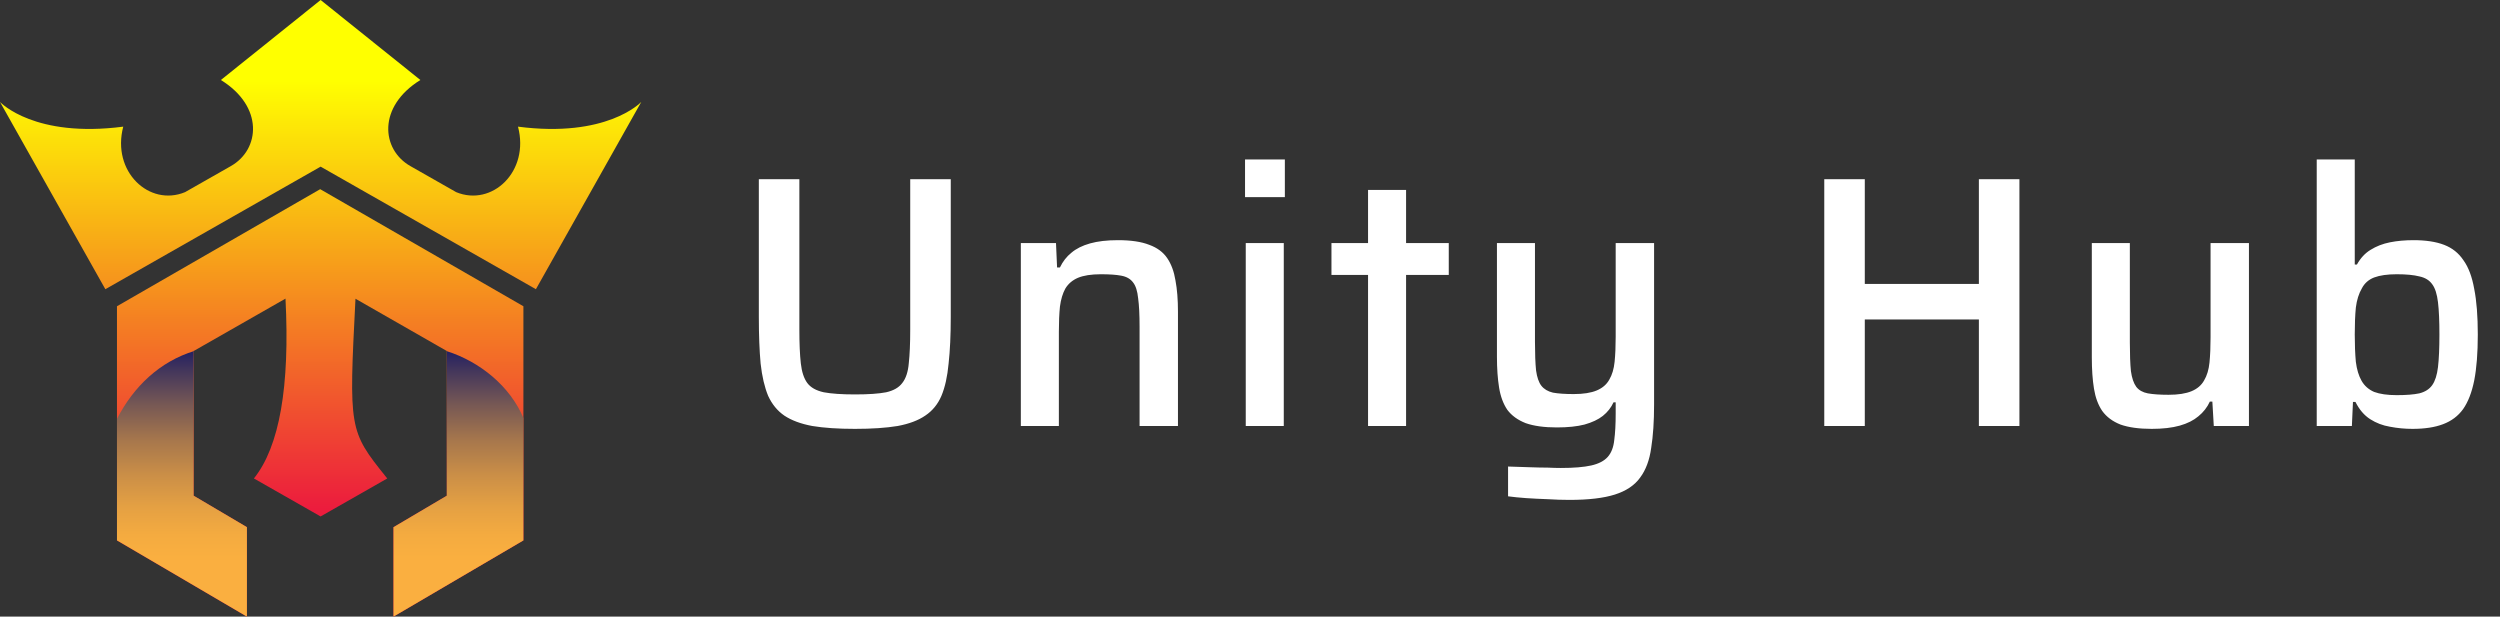
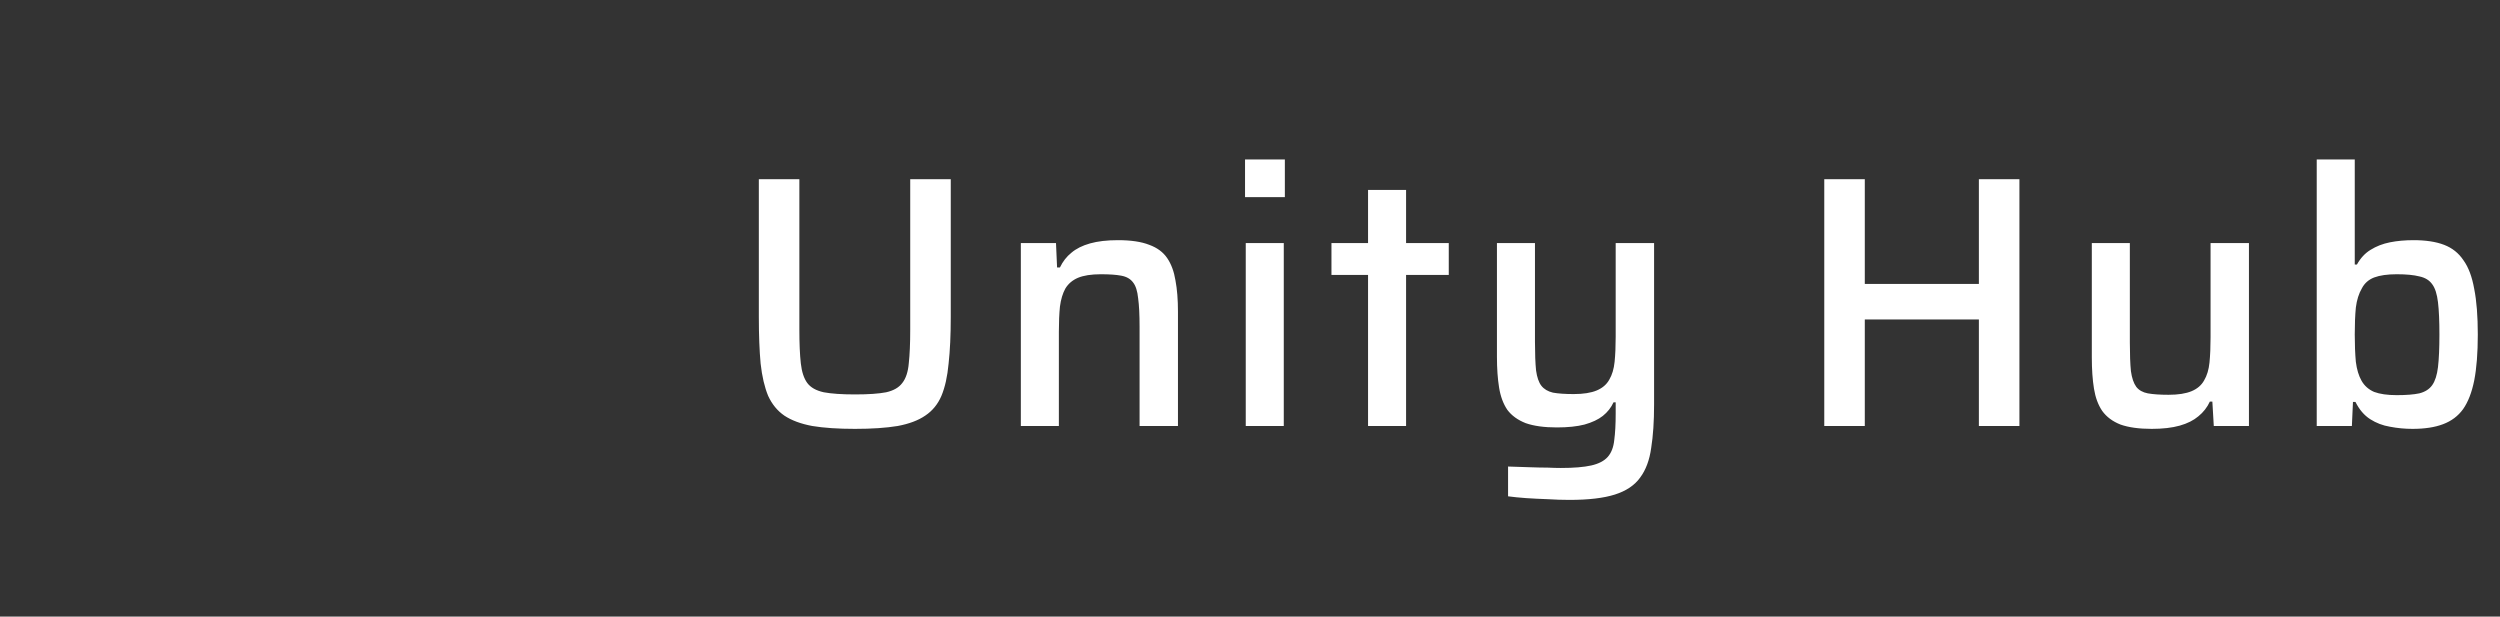
<svg xmlns="http://www.w3.org/2000/svg" width="223" height="55" viewBox="0 0 223 55" fill="none">
  <rect x="0" y="0" width="223" height="55" fill="#333333" stroke="none" />
  <path d="M76.263 38.255C74.749 38.255 73.48 38.169 72.456 37.999C71.431 37.807 70.6 37.497 69.96 37.071C69.341 36.644 68.861 36.057 68.519 35.311C68.2 34.543 67.975 33.583 67.847 32.431C67.741 31.279 67.688 29.892 67.688 28.271V15.983H71.303V29.391C71.303 30.628 71.346 31.631 71.431 32.399C71.517 33.167 71.709 33.753 72.007 34.159C72.306 34.564 72.797 34.841 73.48 34.991C74.162 35.119 75.09 35.183 76.263 35.183C77.458 35.183 78.386 35.119 79.047 34.991C79.709 34.841 80.189 34.564 80.487 34.159C80.808 33.753 80.999 33.167 81.064 32.399C81.149 31.631 81.192 30.628 81.192 29.391V15.983H84.808V28.271C84.808 29.892 84.743 31.279 84.615 32.431C84.509 33.583 84.296 34.543 83.975 35.311C83.656 36.057 83.175 36.644 82.535 37.071C81.917 37.497 81.096 37.807 80.072 37.999C79.047 38.169 77.778 38.255 76.263 38.255ZM91.059 37.999V21.679H94.195L94.291 23.855H94.547C94.803 23.321 95.144 22.884 95.571 22.543C95.997 22.18 96.552 21.903 97.235 21.711C97.917 21.519 98.749 21.423 99.731 21.423C100.882 21.423 101.81 21.561 102.514 21.839C103.218 22.095 103.752 22.489 104.114 23.023C104.477 23.556 104.722 24.217 104.85 25.007C105 25.796 105.074 26.724 105.074 27.791V37.999H101.65V29.135C101.65 28.068 101.608 27.225 101.522 26.607C101.458 25.967 101.309 25.497 101.074 25.199C100.84 24.879 100.488 24.676 100.018 24.591C99.571 24.505 98.963 24.463 98.195 24.463C97.341 24.463 96.659 24.569 96.147 24.783C95.656 24.996 95.283 25.316 95.027 25.743C94.792 26.169 94.632 26.703 94.547 27.343C94.483 27.983 94.451 28.729 94.451 29.583V37.999H91.059ZM111.057 17.583V14.223H114.609V17.583H111.057ZM111.121 37.999V21.679H114.513V37.999H111.121ZM122.03 37.999V24.527H118.766V21.679H122.03V16.943H125.422V21.679H129.23V24.527H125.422V37.999H122.03ZM139.992 44.591C139.372 44.591 138.722 44.569 138.039 44.527C137.378 44.505 136.738 44.473 136.119 44.431C135.522 44.388 134.989 44.335 134.52 44.271V41.615C135.287 41.636 135.948 41.657 136.503 41.679C137.079 41.7 137.591 41.711 138.039 41.711C138.487 41.732 138.882 41.743 139.223 41.743C140.375 41.743 141.282 41.668 141.943 41.519C142.604 41.369 143.095 41.113 143.415 40.751C143.735 40.388 143.927 39.887 143.992 39.247C144.076 38.628 144.119 37.839 144.119 36.879V35.887H143.927C143.714 36.356 143.395 36.761 142.967 37.103C142.562 37.423 142.018 37.679 141.335 37.871C140.674 38.041 139.852 38.127 138.871 38.127C137.74 38.127 136.812 37.999 136.087 37.743C135.383 37.465 134.839 37.071 134.455 36.559C134.092 36.025 133.847 35.364 133.719 34.575C133.591 33.785 133.527 32.868 133.527 31.823V21.679H136.919V30.479C136.919 31.545 136.951 32.399 137.016 33.039C137.101 33.657 137.26 34.116 137.495 34.415C137.73 34.713 138.072 34.916 138.52 35.023C138.989 35.108 139.608 35.151 140.376 35.151C141.229 35.151 141.911 35.044 142.423 34.831C142.935 34.617 143.309 34.297 143.544 33.871C143.799 33.444 143.959 32.911 144.023 32.271C144.088 31.631 144.119 30.884 144.119 30.031V21.679H147.544V36.079C147.544 37.593 147.458 38.884 147.287 39.951C147.138 41.039 146.808 41.924 146.296 42.607C145.805 43.289 145.058 43.791 144.055 44.111C143.052 44.431 141.699 44.591 139.992 44.591ZM162.725 37.999V15.983H166.34V25.327H176.516V15.983H180.132V37.999H176.516V28.495H166.34V37.999H162.725ZM191.934 38.255C190.803 38.255 189.875 38.127 189.15 37.871C188.446 37.593 187.902 37.188 187.518 36.655C187.155 36.121 186.91 35.46 186.783 34.671C186.655 33.881 186.59 32.953 186.59 31.887V21.679H189.982V30.543C189.982 31.609 190.014 32.463 190.078 33.103C190.163 33.721 190.324 34.191 190.559 34.511C190.793 34.809 191.134 35.001 191.582 35.087C192.051 35.172 192.67 35.215 193.438 35.215C194.291 35.215 194.974 35.108 195.486 34.895C195.998 34.681 196.371 34.361 196.606 33.935C196.862 33.508 197.023 32.975 197.087 32.335C197.15 31.695 197.182 30.948 197.182 30.095V21.679H200.606V37.999H197.47L197.342 35.823H197.118C196.883 36.335 196.542 36.772 196.094 37.135C195.667 37.497 195.112 37.775 194.43 37.967C193.747 38.159 192.915 38.255 191.934 38.255ZM215.197 38.255C214.514 38.255 213.841 38.191 213.18 38.063C212.54 37.956 211.954 37.732 211.421 37.391C210.887 37.049 210.449 36.537 210.108 35.855H209.884L209.788 37.999H206.652V14.223H210.044V23.599H210.236C210.557 23.023 210.962 22.585 211.452 22.287C211.964 21.967 212.54 21.743 213.18 21.615C213.82 21.487 214.524 21.423 215.292 21.423C216.38 21.423 217.287 21.561 218.012 21.839C218.738 22.116 219.313 22.575 219.74 23.215C220.188 23.833 220.508 24.687 220.701 25.775C220.913 26.841 221.02 28.196 221.02 29.839C221.02 31.481 220.913 32.847 220.701 33.935C220.488 35.001 220.156 35.855 219.708 36.495C219.26 37.113 218.663 37.561 217.917 37.839C217.191 38.116 216.285 38.255 215.197 38.255ZM213.788 35.247C214.641 35.247 215.313 35.193 215.804 35.087C216.316 34.959 216.701 34.713 216.956 34.351C217.212 33.988 217.383 33.455 217.468 32.751C217.553 32.025 217.596 31.055 217.596 29.839C217.596 28.623 217.553 27.663 217.468 26.959C217.383 26.233 217.212 25.7 216.956 25.359C216.701 24.996 216.316 24.761 215.804 24.655C215.313 24.527 214.641 24.463 213.788 24.463C212.956 24.463 212.284 24.559 211.772 24.751C211.281 24.943 210.919 25.263 210.684 25.711C210.408 26.18 210.226 26.756 210.141 27.439C210.077 28.1 210.044 28.9 210.044 29.839C210.044 30.756 210.077 31.567 210.141 32.271C210.226 32.953 210.396 33.519 210.652 33.967C210.908 34.415 211.281 34.745 211.772 34.959C212.284 35.151 212.956 35.247 213.788 35.247Z" fill="white" />
  <g clip-path="url(#clip0_527_10845)">
-     <path d="M46.688 27.317V48.206L35.099 55.002V47.024L39.854 44.218V31.309L31.691 26.637C31.691 26.637 31.71 26.651 31.708 26.658C31.115 38.282 31.123 38.413 34.43 42.538C34.465 42.583 34.508 42.633 34.545 42.678L28.597 46.067L22.648 42.678C24.929 39.834 25.868 34.487 25.466 26.637L17.284 31.306L17.265 31.309H17.268V44.218L22.023 47.024V55.002L10.434 48.206V27.317L28.56 16.875L46.686 27.317H46.688Z" fill="url(#paint0_linear_527_10845)" />
-     <path d="M57.2 9.095L47.803 25.797L28.6 14.864L9.397 25.797L0 9.095C0.08 9.179 3.108 12.325 10.994 11.297C9.938 15.312 13.319 18.458 16.506 17.14L20.598 14.812C23.191 13.338 23.549 9.514 19.702 7.136L28.6 0L37.498 7.136C33.653 9.514 34.011 13.336 36.601 14.812L40.693 17.14C43.88 18.458 47.261 15.313 46.205 11.297C54.089 12.323 57.118 9.179 57.198 9.095H57.2Z" fill="url(#paint1_linear_527_10845)" />
-     <path style="mix-blend-mode:multiply" d="M46.688 37.285V48.205L35.1 55.001V47.024L39.854 44.217V31.324C42.826 32.27 45.501 34.461 46.688 37.285Z" fill="url(#paint2_linear_527_10845)" />
-     <path style="mix-blend-mode:multiply" d="M22.024 47.022V55L10.435 48.204V37.361C11.921 34.48 14.239 32.255 17.352 31.301L17.313 31.305H17.27V44.214L22.024 47.021V47.022Z" fill="url(#paint3_linear_527_10845)" />
-   </g>
+     </g>
  <defs>
    <linearGradient id="paint0_linear_527_10845" x1="28.561" y1="-0.088" x2="28.561" y2="56.021" gradientUnits="userSpaceOnUse">
      <stop offset="0.13" stop-color="#FFFF00" />
      <stop offset="0.81" stop-color="#EC1C3D" />
    </linearGradient>
    <linearGradient id="paint1_linear_527_10845" x1="28.6" y1="-0.092" x2="28.6" y2="56.02" gradientUnits="userSpaceOnUse">
      <stop offset="0.13" stop-color="#FFFF00" />
      <stop offset="0.81" stop-color="#EC1C3D" />
    </linearGradient>
    <linearGradient id="paint2_linear_527_10845" x1="40.894" y1="31.436" x2="40.894" y2="49.748" gradientUnits="userSpaceOnUse">
      <stop stop-color="#262261" />
      <stop offset="0.08" stop-color="#41345C" />
      <stop offset="0.26" stop-color="#785954" />
      <stop offset="0.43" stop-color="#A7774C" />
      <stop offset="0.6" stop-color="#CB8F47" />
      <stop offset="0.75" stop-color="#E4A043" />
      <stop offset="0.89" stop-color="#F4AB40" />
      <stop offset="1" stop-color="#FAAF40" />
    </linearGradient>
    <linearGradient id="paint3_linear_527_10845" x1="16.228" y1="31.437" x2="16.228" y2="49.748" gradientUnits="userSpaceOnUse">
      <stop stop-color="#262261" />
      <stop offset="0.08" stop-color="#41345C" />
      <stop offset="0.26" stop-color="#785954" />
      <stop offset="0.43" stop-color="#A7774C" />
      <stop offset="0.6" stop-color="#CB8F47" />
      <stop offset="0.75" stop-color="#E4A043" />
      <stop offset="0.89" stop-color="#F4AB40" />
      <stop offset="1" stop-color="#FAAF40" />
    </linearGradient>
    <clipPath id="clip0_527_10845">
      <rect width="57.2" height="55" fill="white" />
    </clipPath>
  </defs>
</svg>